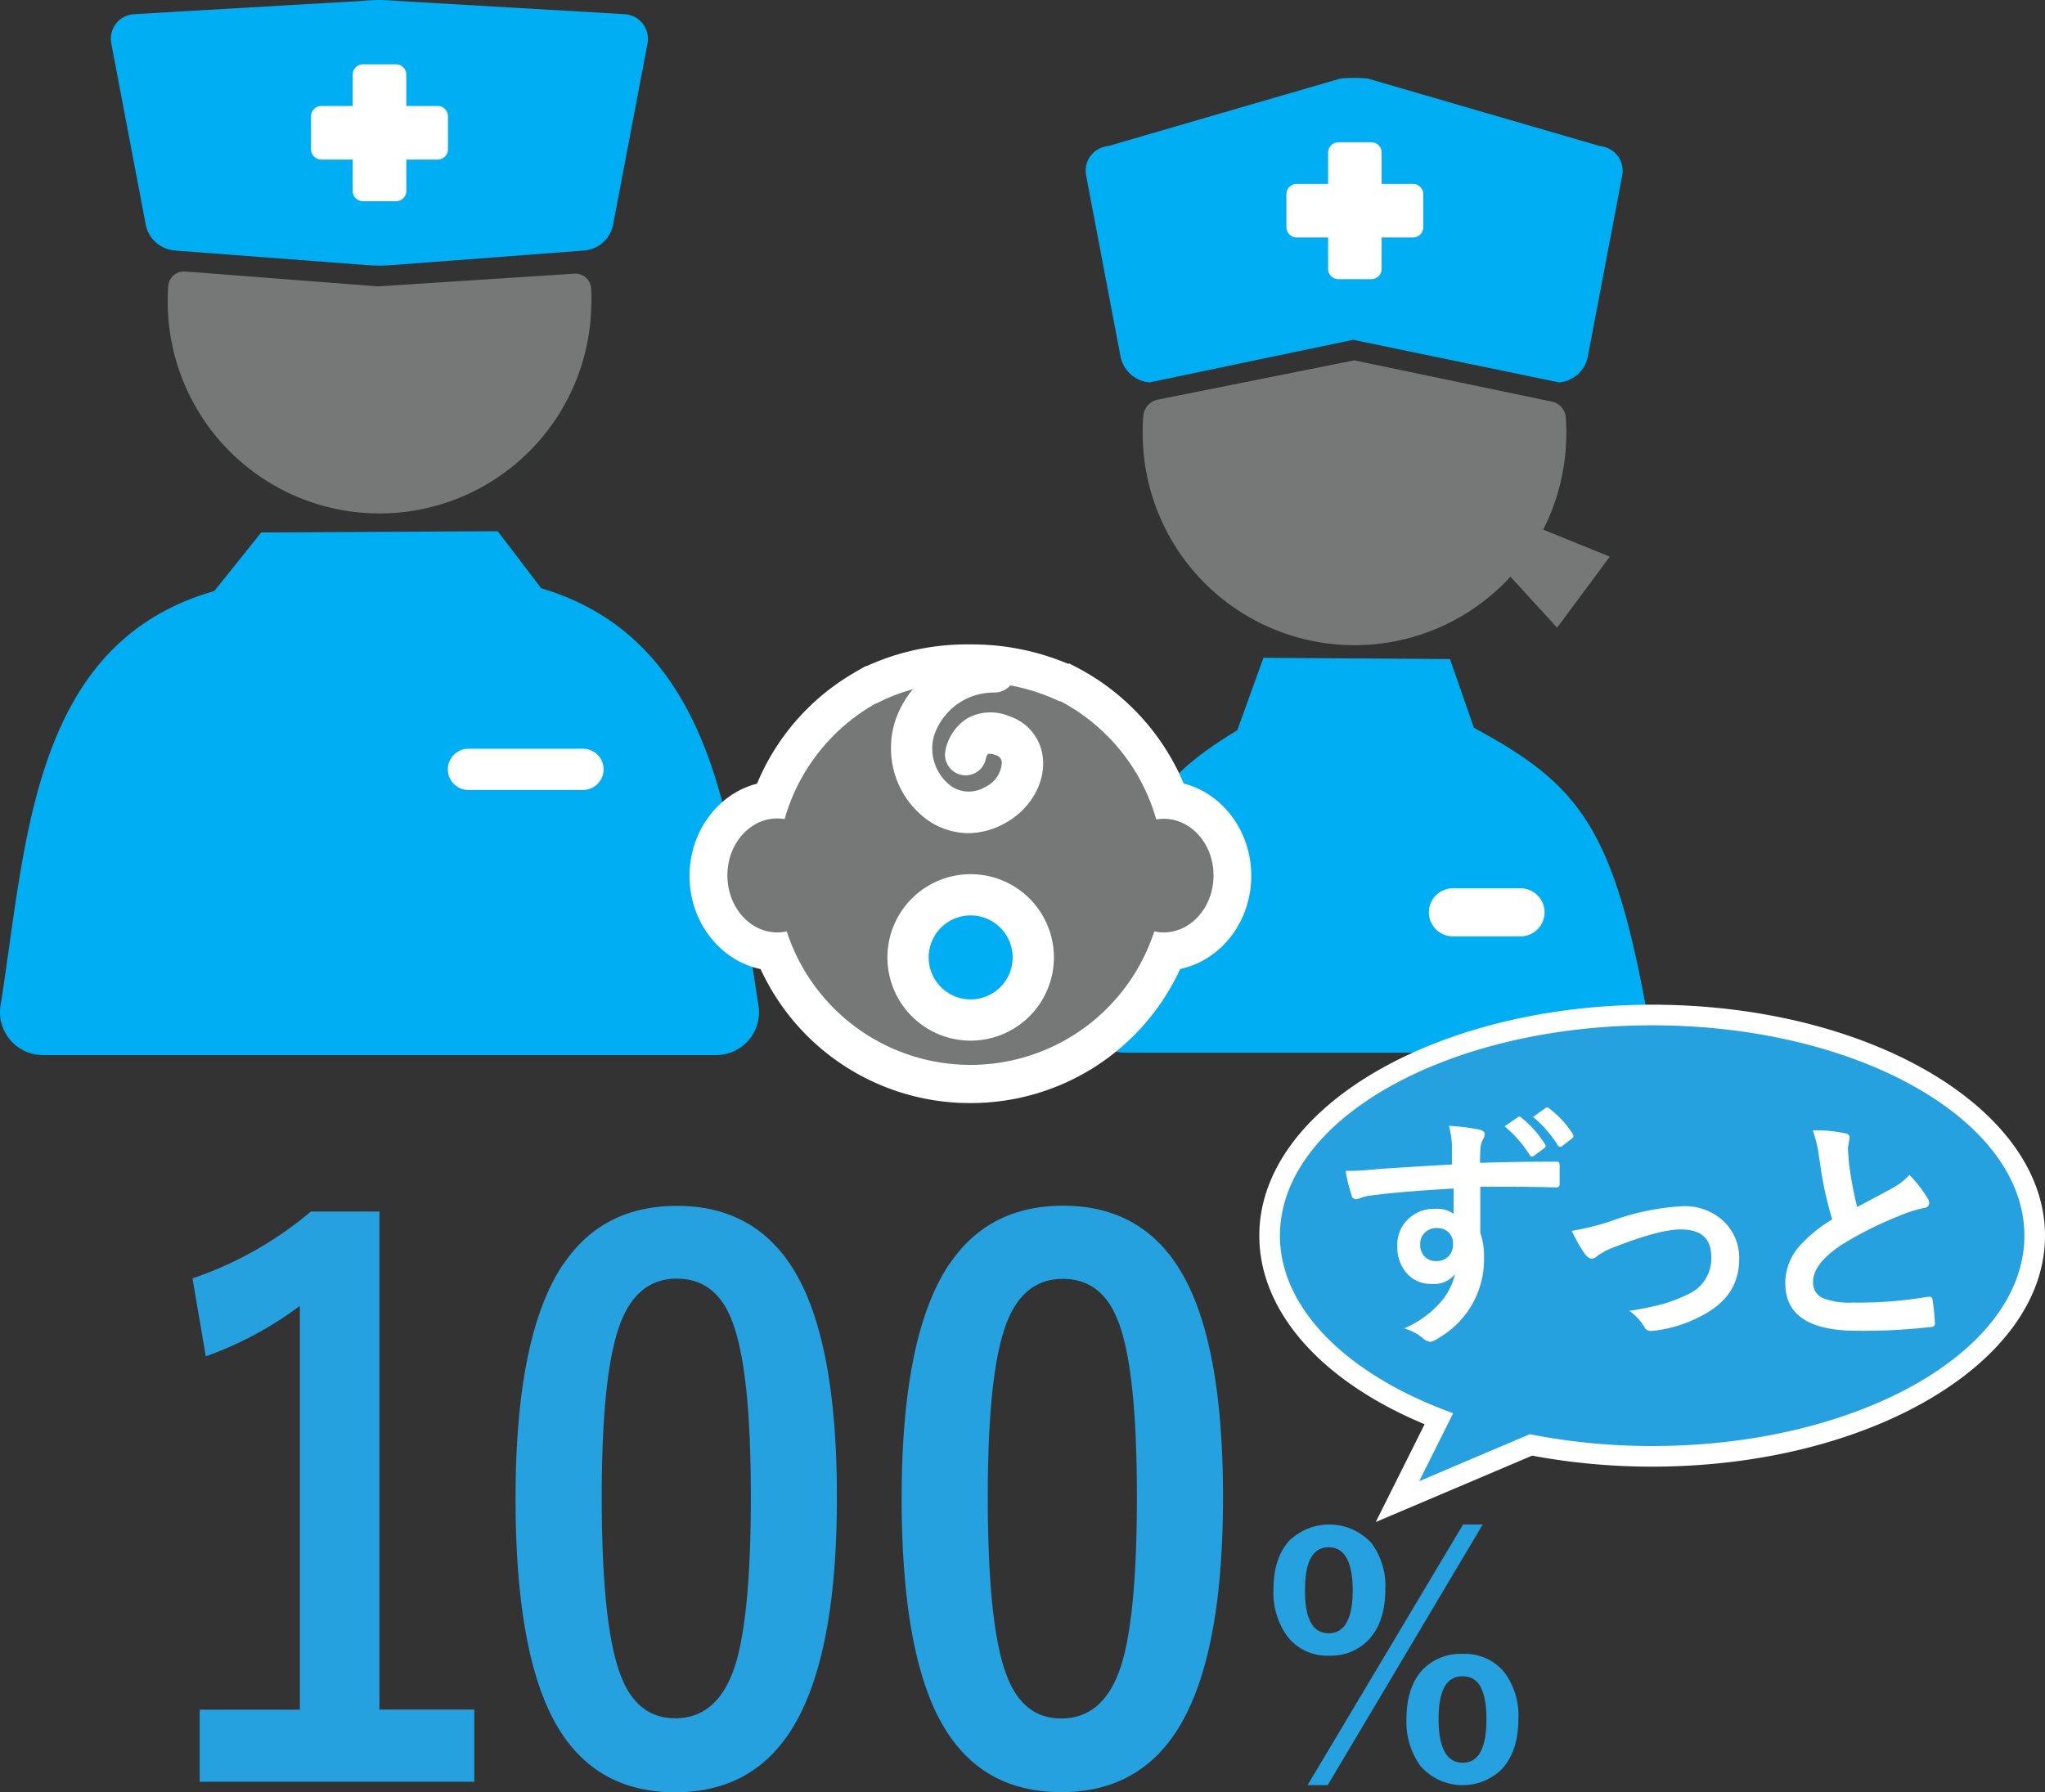
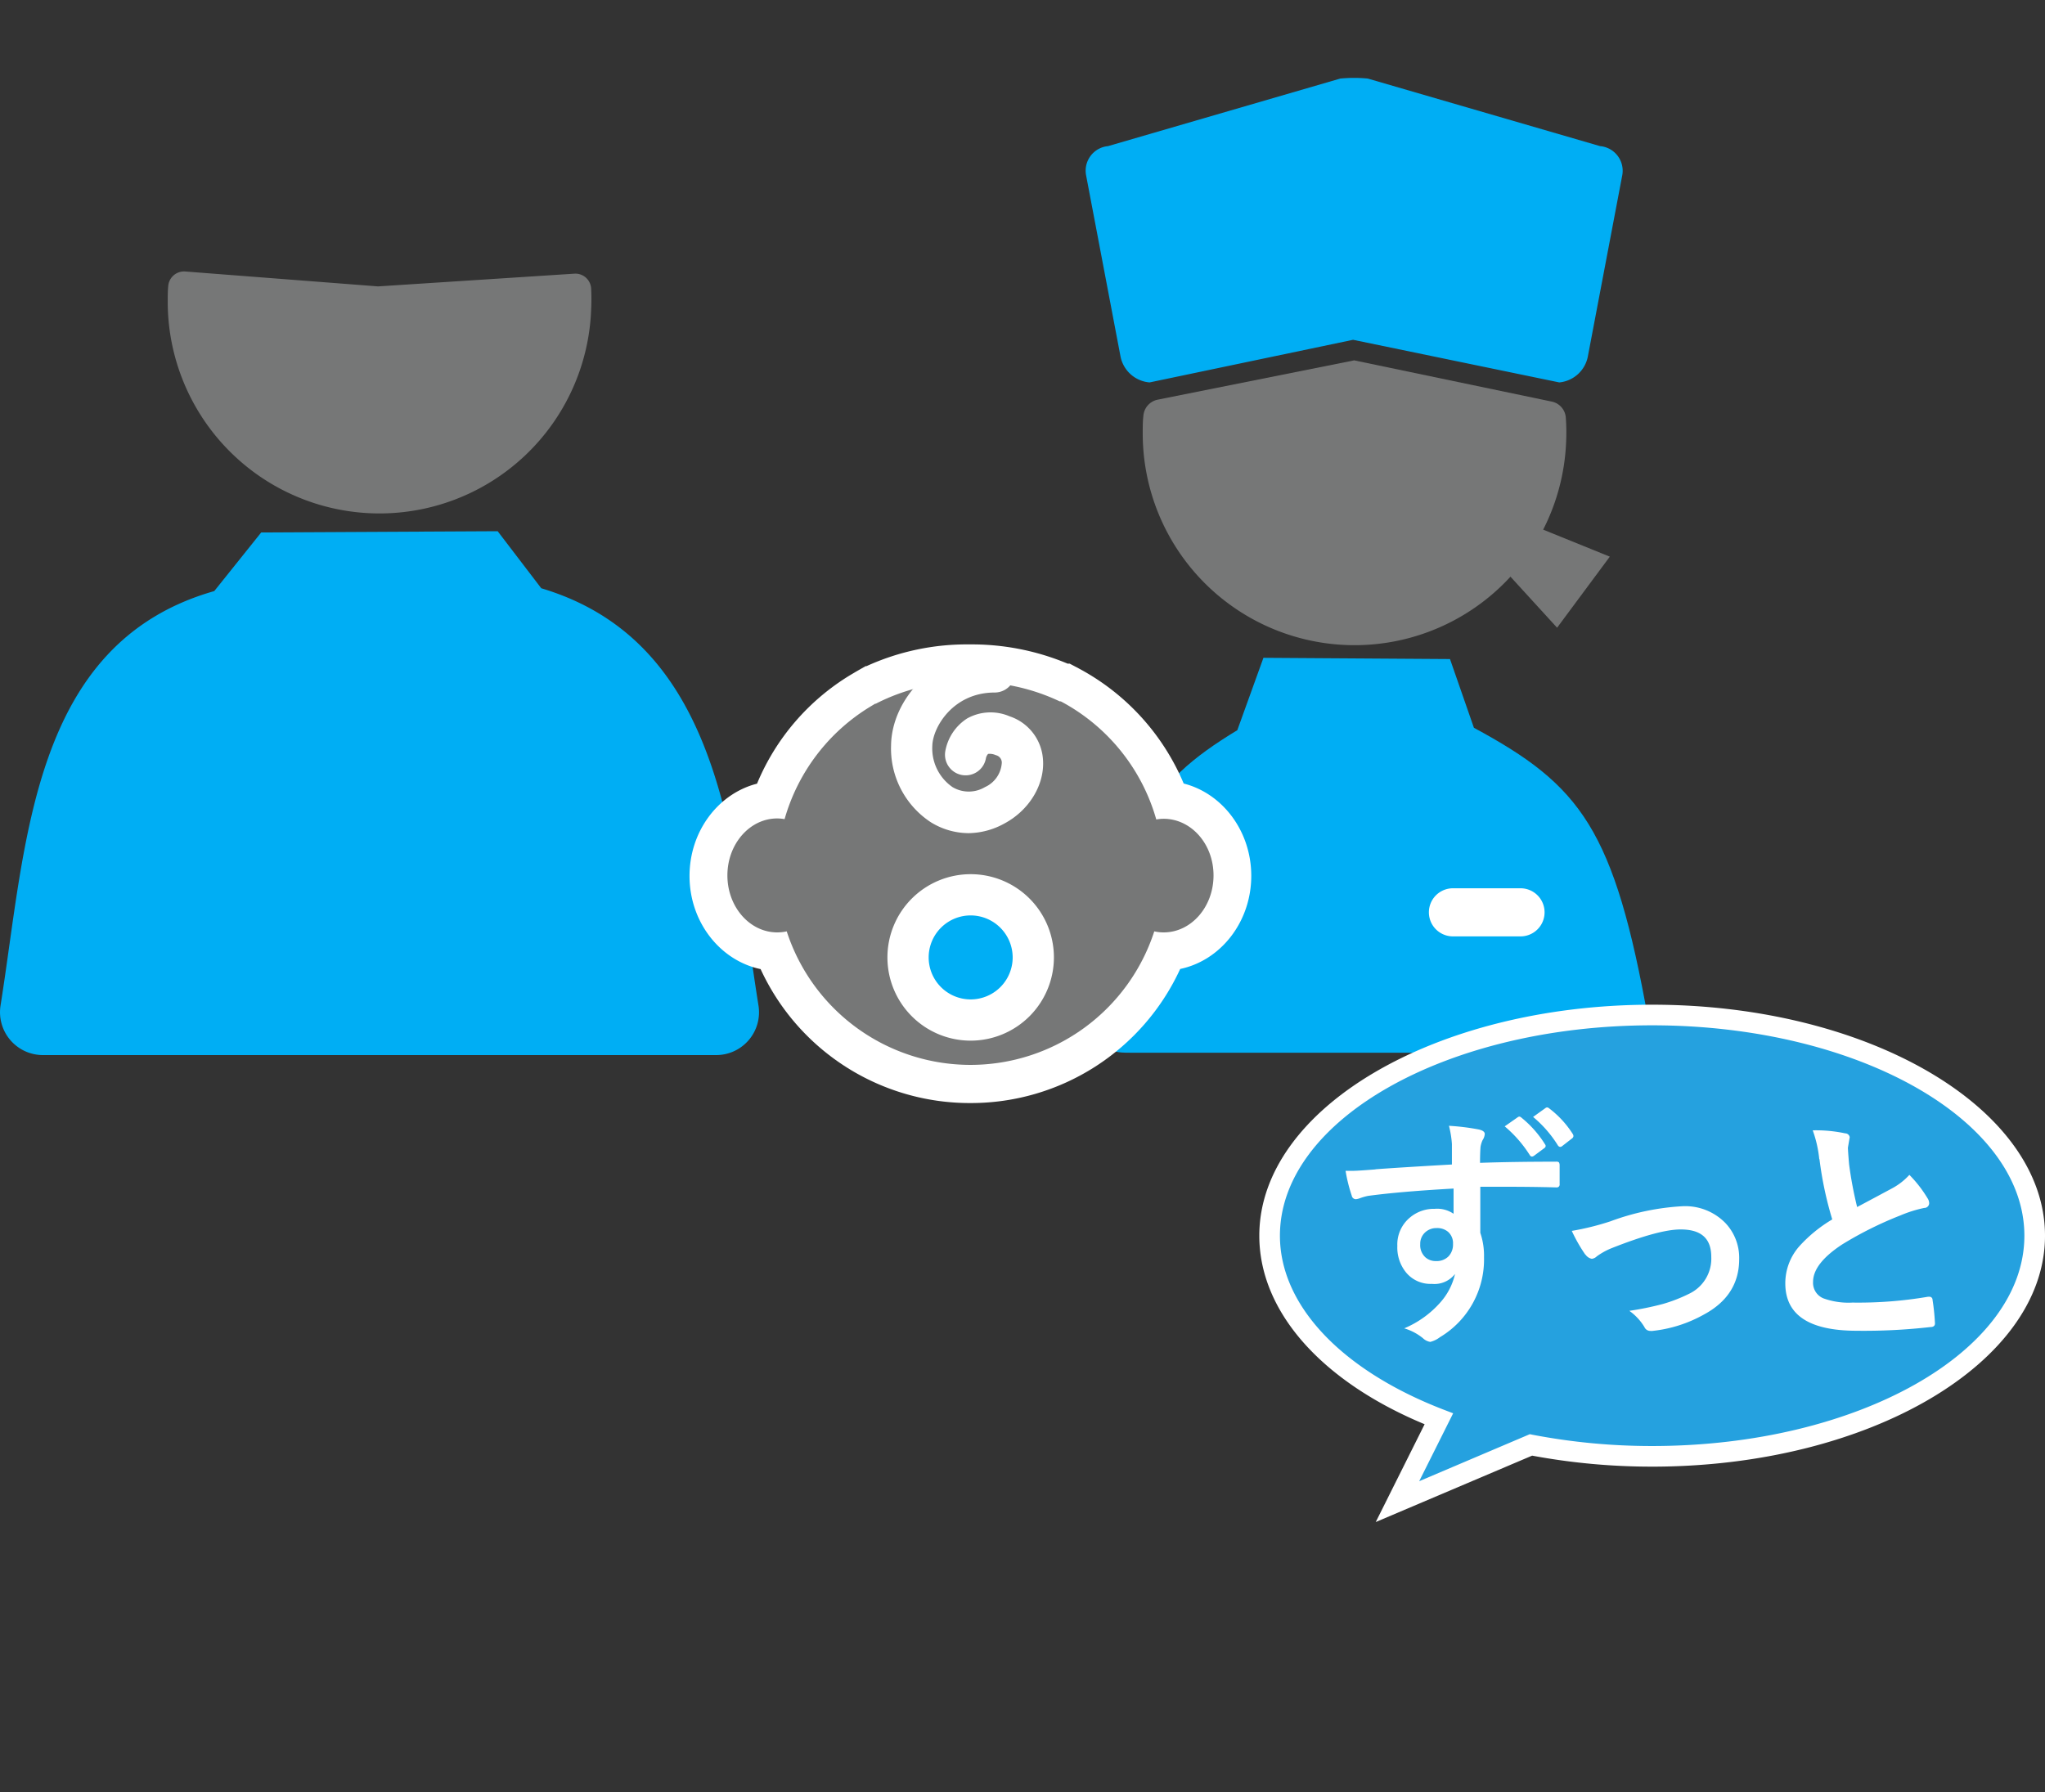
<svg xmlns="http://www.w3.org/2000/svg" viewBox="0 0 297.5 260.75">
  <rect x="0" y="0" width="297.5" height="260.75" fill="#333333" stroke="none" />
  <defs>
    <style>.cls-1{fill:#00aef4}.cls-2{fill:#fff}.cls-3{fill:#767777}.cls-4{fill:#25a1df;fill-rule:evenodd}</style>
  </defs>
  <g id="レイヤー_2" data-name="レイヤー 2">
    <g id="img_maternity_leave" data-name="img maternity leave">
      <path class="cls-1" d="M110.34 146.29c-3.79-23.81-5.36-52.88-31.6-60.7l-6.34-8.3-34.4.18L31.17 86C4.54 93.59 3.84 122.7.08 146.29a6.24 6.24 0 006.16 7.22h97.94a6.23 6.23 0 006.16-7.22z" />
-       <path class="cls-2" d="M84.81 114.94H68.15a3 3 0 010-6h16.66a3 3 0 010 6z" />
      <path class="cls-3" d="M86 42a29.76 29.76 0 010 3 30.81 30.81 0 01-61.6-1.19c0-.72 0-1.44.07-2.15a2.31 2.31 0 012.47-2.16L55 41.67l28.53-1.85A2.3 2.3 0 0186 42z" />
-       <path class="cls-1" d="M85 36.45l-27.8 2.11a24 24 0 01-4 0l-27.75-2.11a4.7 4.7 0 01-4.26-3.82l-5-26.32a3.58 3.58 0 013.18-4.24L53.2.1a20.77 20.77 0 014 0L91 2.07a3.6 3.6 0 013.2 4.25l-5 26.33a4.67 4.67 0 01-4.2 3.8z" />
-       <path class="cls-2" d="M63.67 15.42h-4.56v-4.56a1.5 1.5 0 00-1.5-1.5h-4.8a1.5 1.5 0 00-1.5 1.5v4.56h-4.56a1.5 1.5 0 00-1.5 1.5v4.8a1.5 1.5 0 001.5 1.5h4.56v4.56a1.5 1.5 0 001.5 1.5h4.8a1.5 1.5 0 001.5-1.5v-4.56h4.56a1.5 1.5 0 001.5-1.5v-4.8a1.5 1.5 0 00-1.5-1.5z" />
      <path class="cls-1" d="M239.84 148.68c-5-28.11-9.84-34.38-25.42-42.79l-3.48-10-27.14-.18-3.8 10.53c-13 7.88-17.76 14.82-18.92 41.54-.24 5.42.09 5.39 3.93 5.39h72c3.79 0 3.73.56 2.83-4.49z" />
      <path class="cls-2" d="M221.2 136.24h-9.83a3.5 3.5 0 010-7h9.83a3.5 3.5 0 010 7z" />
      <path class="cls-3" d="M227.79 60.8a29.09 29.09 0 01.05 3.37 30.81 30.81 0 01-61.6-1.17c0-.85 0-1.7.1-2.54a2.6 2.6 0 012.08-2.31L197 52.43l28.75 6a2.57 2.57 0 012.04 2.37z" />
      <path class="cls-1" d="M226.84 55.64l-30-6.2-29.6 6.2a4.7 4.7 0 01-4.24-3.82l-5-26.32a3.59 3.59 0 013.19-4.24l33.79-9.83a20.66 20.66 0 014 0l33.79 9.83a3.6 3.6 0 013.23 4.25l-5 26.33a4.68 4.68 0 01-4.16 3.8z" />
-       <path class="cls-2" d="M205.51 26.76H201V22.2a1.5 1.5 0 00-1.5-1.5h-4.79a1.5 1.5 0 00-1.5 1.5v4.56h-4.57a1.5 1.5 0 00-1.5 1.5v4.79a1.5 1.5 0 001.5 1.5h4.57v4.57a1.5 1.5 0 001.5 1.5h4.79a1.5 1.5 0 001.5-1.5v-4.57h4.56a1.5 1.5 0 001.5-1.5v-4.79a1.5 1.5 0 00-1.55-1.5z" />
      <path class="cls-3" d="M222.15 76.11l12.04 4.88-7.67 10.34-9.93-10.87 5.56-4.35z" />
      <path class="cls-2" d="M169.28 119.13a6.26 6.26 0 00-1.07.1 28.16 28.16 0 00-13.88-17.18h-.16a29.35 29.35 0 00-13.07-2.82 28.68 28.68 0 00-13.7 3.16h-.09l-.68.41a28.16 28.16 0 00-12.49 16.38 6.26 6.26 0 00-1.07-.1c-4 0-7.25 3.71-7.25 8.29s3.25 8.29 7.25 8.29a6.34 6.34 0 001.38-.15 28.11 28.11 0 0053.47 0 6.19 6.19 0 001.37.15c4 0 7.25-3.71 7.25-8.29s-3.26-8.24-7.26-8.24z" />
-       <path class="cls-2" d="M141.17 160.49A33.51 33.51 0 01110.65 141c-5.88-1.23-10.34-6.84-10.34-13.55 0-6.52 4.2-12 9.82-13.43a33.51 33.51 0 0113.63-15.84l.81-.48 1.36-.78h.13a35.13 35.13 0 0115-3.16 36 36 0 0114.26 2.8h.3l1.25.66A33.84 33.84 0 01172.2 114c5.63 1.43 9.83 6.91 9.83 13.43 0 6.71-4.45 12.32-10.34 13.55a33.51 33.51 0 01-30.52 19.51zm-23-31.37l1.54 4.75a22.6 22.6 0 0043 0l1.54-4.74 4.88 1.07a.65.65 0 00.19 0c.81 0 1.75-1.22 1.75-2.79s-.93-2.78-1.74-2.79h-.16l-4.87.82-1.34-4.75a22.79 22.79 0 00-10-13.15l-1.22-.62a23.88 23.88 0 00-10.57-2.22 23.56 23.56 0 00-11 2.44l-.13.08c-.12.06-.27.16-.43.26a22.64 22.64 0 00-10.12 13.21l-1.34 4.75-4.87-.82h-.16c-.8 0-1.74 1.22-1.74 2.79s.94 2.79 1.75 2.79a.65.65 0 00.19 0z" />
+       <path class="cls-2" d="M141.17 160.49A33.51 33.51 0 01110.65 141c-5.88-1.23-10.34-6.84-10.34-13.55 0-6.52 4.2-12 9.82-13.43a33.51 33.51 0 0113.63-15.84l.81-.48 1.36-.78h.13a35.13 35.13 0 0115-3.16 36 36 0 0114.26 2.8h.3l1.25.66A33.84 33.84 0 01172.2 114c5.63 1.43 9.83 6.91 9.83 13.43 0 6.71-4.45 12.32-10.34 13.55a33.51 33.51 0 01-30.52 19.51zm-23-31.37l1.54 4.75a22.6 22.6 0 0043 0l1.54-4.74 4.88 1.07a.65.65 0 00.19 0c.81 0 1.75-1.22 1.75-2.79s-.93-2.78-1.74-2.79h-.16l-4.87.82-1.34-4.75a22.79 22.79 0 00-10-13.15a23.88 23.88 0 00-10.57-2.22 23.56 23.56 0 00-11 2.44l-.13.08c-.12.06-.27.16-.43.26a22.64 22.64 0 00-10.12 13.21l-1.34 4.75-4.87-.82h-.16c-.8 0-1.74 1.22-1.74 2.79s.94 2.79 1.75 2.79a.65.65 0 00.19 0z" />
      <path class="cls-3" d="M169.28 119.13a6.26 6.26 0 00-1.07.1 28.16 28.16 0 00-13.88-17.18h-.16a29.35 29.35 0 00-13.07-2.82 28.68 28.68 0 00-13.7 3.16h-.09l-.68.41a28.16 28.16 0 00-12.49 16.38 6.26 6.26 0 00-1.07-.1c-4 0-7.25 3.71-7.25 8.29s3.25 8.29 7.25 8.29a6.34 6.34 0 001.38-.15 28.11 28.11 0 0053.47 0 6.19 6.19 0 001.37.15c4 0 7.25-3.71 7.25-8.29s-3.26-8.24-7.26-8.24z" />
      <circle class="cls-1" cx="141.21" cy="139.3" r="9.11" />
      <path class="cls-2" d="M141.21 151.41a12.11 12.11 0 1112.11-12.11 12.12 12.12 0 01-12.11 12.11zm0-18.22a6.11 6.11 0 106.11 6.11 6.12 6.12 0 00-6.11-6.11zm-.29-11.97a10.52 10.52 0 01-5.48-1.57 12.83 12.83 0 01-5.81-11.23c.1-6.59 6.18-13.66 15.07-13.66a3 3 0 010 6c-6 0-9 5-9.07 7.76a6.84 6.84 0 002.94 6 4.61 4.61 0 004.72 0 4.16 4.16 0 002.45-3.56 1.12 1.12 0 00-.88-1.09 2.11 2.11 0 00-1.11-.18 1.26 1.26 0 00-.32.63 3 3 0 01-3.44 2.45 3 3 0 01-2.47-3.48 7.15 7.15 0 013.18-4.76 7 7 0 016.17-.31 7.11 7.11 0 014.86 6.29c.27 3.64-2 7.38-5.62 9.31a11 11 0 01-5.19 1.4z" />
-       <path id="_100_のコピー" data-name="100 のコピー" class="cls-4" d="M45.23 176.27A53.1 53.1 0 0128 186l1.94 11.34A51.51 51.51 0 0043.62 190v58.75H29.05v10.49H69v-10.51H55.2v-72.46zm36.71 7.65Q75 194.26 75 218q0 21 5.13 31.43 5.6 11.34 18.08 11.34 10.92 0 16.66-8.7 6.89-10.44 6.88-34.28 0-20.84-5.27-31.22-5.68-11.13-18-11.12-10.83 0-16.52 8.49zm24.44 8q2.85 6.85 2.85 25.89 0 16.83-2.18 24.16-2.43 8.03-8.83 8.03-5.46 0-7.83-6-2.85-7.07-2.85-26.21 0-16.71 2.28-24 2.37-7.76 8.64-7.75 5.55 0 7.92 5.85zm31.72-8q-6.93 10.34-6.93 34.06 0 21 5.13 31.43 5.59 11.34 18.08 11.34 10.92 0 16.66-8.7 6.89-10.44 6.88-34.28 0-20.84-5.27-31.22-5.68-11.13-18-11.12-10.83 0-16.52 8.49zm24.44 8q2.85 6.85 2.85 25.89 0 16.83-2.18 24.16-2.43 8.06-8.83 8.06-5.46 0-7.83-6-2.85-7.07-2.85-26.21 0-16.71 2.28-24 2.37-7.76 8.64-7.75 5.55 0 7.92 5.85zm25.25 32c-1.68 1.69-2.53 4.15-2.53 7.38a10.78 10.78 0 002 6.75 7.27 7.27 0 006.11 2.84 7.58 7.58 0 005.61-2.18q2.55-2.61 2.55-7.45a10.46 10.46 0 00-2-6.73 8.33 8.33 0 00-11.7-.61zm9 7.38q0 6.33-3.5 6.33t-3.44-6.33q0-6.18 3.44-6.18t3.5 6.18zm16.05-9.49l-22.62 37.92h2.93l22.55-37.92zm-5.69 20.93q-2.53 2.51-2.54 7.34a10.91 10.91 0 002 6.82 8.15 8.15 0 0011.49.86l.23-.21c1.7-1.73 2.56-4.22 2.56-7.47a10.52 10.52 0 00-2-6.71 7.41 7.41 0 00-6.1-2.74 7.71 7.71 0 00-5.64 2.11zm9.09 7.38c0 4.24-1.15 6.35-3.45 6.35s-3.51-2.11-3.51-6.35 1.17-6.23 3.51-6.23 3.45 2.08 3.45 6.23z" />
      <path class="cls-4" d="M240.35 147.68c-30.73 0-55.65 14.39-55.65 32.11 0 11.1 9.77 20.88 24.62 26.65l-6 12 19.42-8.25a93.21 93.21 0 0017.63 1.66c30.73 0 55.65-14.37 55.65-32.1s-24.94-32.07-55.67-32.07z" />
      <path class="cls-2" d="M200.14 221.45l7.11-14.23c-15.09-6.28-24.05-16.45-24.05-27.43 0-18.53 25.64-33.61 57.15-33.61s57.15 15.08 57.15 33.61-25.64 33.6-57.15 33.6a95 95 0 01-17.46-1.6zm40.21-72.27c-29.86 0-54.15 13.73-54.15 30.61 0 10.06 8.85 19.5 23.66 25.25l1.54.59-4.94 9.88 16.09-6.84.45.09a92 92 0 0017.35 1.63c29.86 0 54.15-13.73 54.15-30.6s-24.29-30.61-54.15-30.61z" />
      <path id="ずっと_のコピー" data-name="ずっと のコピー" d="M200.14 170.14c-1.75.14-2.84.21-3.25.21h-1.14a22.54 22.54 0 00.9 3.62.61.61 0 00.61.51 2.69 2.69 0 00.62-.16A8 8 0 01199 174q4.61-.63 12.46-1.07v3.67a4.21 4.21 0 00-2.75-.72 5.4 5.4 0 00-3.6 1.27 5.09 5.09 0 00-1.83 4.13 5.75 5.75 0 001.27 3.86 4.6 4.6 0 003.74 1.66 3.8 3.8 0 003.38-1.44 9.29 9.29 0 01-2.11 4.11 14.46 14.46 0 01-5.28 3.8 7.8 7.8 0 012.72 1.43 2 2 0 001.07.54 3.8 3.8 0 001.4-.68 13.16 13.16 0 006.42-11.62 10.32 10.32 0 00-.54-3.57v-6.7h4q3.57 0 6.95.09h.14a.4.4 0 00.45-.36.21.21 0 000-.11v-2.73a.84.84 0 00-.1-.44.57.57 0 00-.42-.1q-6.25 0-11.06.17c0-1.38.06-2.15.07-2.3a3.76 3.76 0 01.3-1 1.93 1.93 0 00.32-.89c0-.34-.34-.57-1-.69a33.14 33.14 0 00-4.21-.51 14.83 14.83 0 01.43 2.64v2.99c-5.5.31-9.22.55-11.17.7zm10.5 9.07a2.19 2.19 0 01.74 1.78 2.5 2.5 0 01-.64 1.79 2.4 2.4 0 01-1.83.7 2.24 2.24 0 01-1.54-.54 2.39 2.39 0 01-.76-1.92 2.23 2.23 0 01.69-1.69 2.39 2.39 0 011.7-.65 2.43 2.43 0 011.64.53zm11.9-11.16a.43.43 0 00.31.23.64.64 0 00.3-.11l1.51-1.12a.43.43 0 00.2-.32.47.47 0 00-.11-.26 15.47 15.47 0 00-3.41-3.85.52.52 0 00-.31-.16.41.41 0 00-.23.09l-1.9 1.33a18.11 18.11 0 013.64 4.17zm4.09-1.41a.46.46 0 00.34.23.49.49 0 00.28-.11l1.44-1.12a.47.47 0 00.21-.35.63.63 0 00-.1-.3 14.19 14.19 0 00-3.41-3.71.65.65 0 00-.32-.16.5.5 0 00-.23.09l-1.81 1.3a17.13 17.13 0 013.6 4.13zm4 15.86a1.44 1.44 0 00.94.65 1.23 1.23 0 00.72-.35 10.09 10.09 0 012-1.13q7-2.79 10.2-2.79c3 0 4.46 1.31 4.46 4a5.65 5.65 0 01-3.23 5.36 22.49 22.49 0 01-3.8 1.48 42.81 42.81 0 01-4.89 1 7.9 7.9 0 012.2 2.37.91.91 0 00.83.55 1.55 1.55 0 00.37 0 19.51 19.51 0 007.43-2.37q5.15-2.76 5.15-8.07a7.35 7.35 0 00-2-5.25 8.17 8.17 0 00-6.23-2.45 35.7 35.7 0 00-10.51 2.2 38.63 38.63 0 01-5.61 1.39 22.62 22.62 0 002 3.5zm34.06-13.85a52.43 52.43 0 001.86 8.77 20.68 20.68 0 00-4.74 3.85 8.14 8.14 0 00-2.09 5.45q0 6.9 10.4 6.9a85.34 85.34 0 0010.72-.54c.47 0 .69-.23.65-.6a31.35 31.35 0 00-.35-3.36.44.44 0 00-.42-.45h-.23a60.3 60.3 0 01-11 .85 10.74 10.74 0 01-4.24-.62 2.44 2.44 0 01-1.49-2.4c0-1.77 1.41-3.59 4.25-5.45a53.25 53.25 0 018.45-4.21 18.39 18.39 0 013.47-1.09.7.7 0 00.72-.68 1.35 1.35 0 00-.25-.75 17.94 17.94 0 00-2.63-3.38 9.35 9.35 0 01-2.48 1.94l-2.48 1.33-2.64 1.41a56.68 56.68 0 01-1.17-6.22c-.12-1.38-.17-2.19-.17-2.42l.26-1.52a.66.66 0 00-.65-.56 20.28 20.28 0 00-4.73-.44 17.2 17.2 0 01.95 4.19z" fill-rule="evenodd" fill="#fff" />
    </g>
  </g>
</svg>